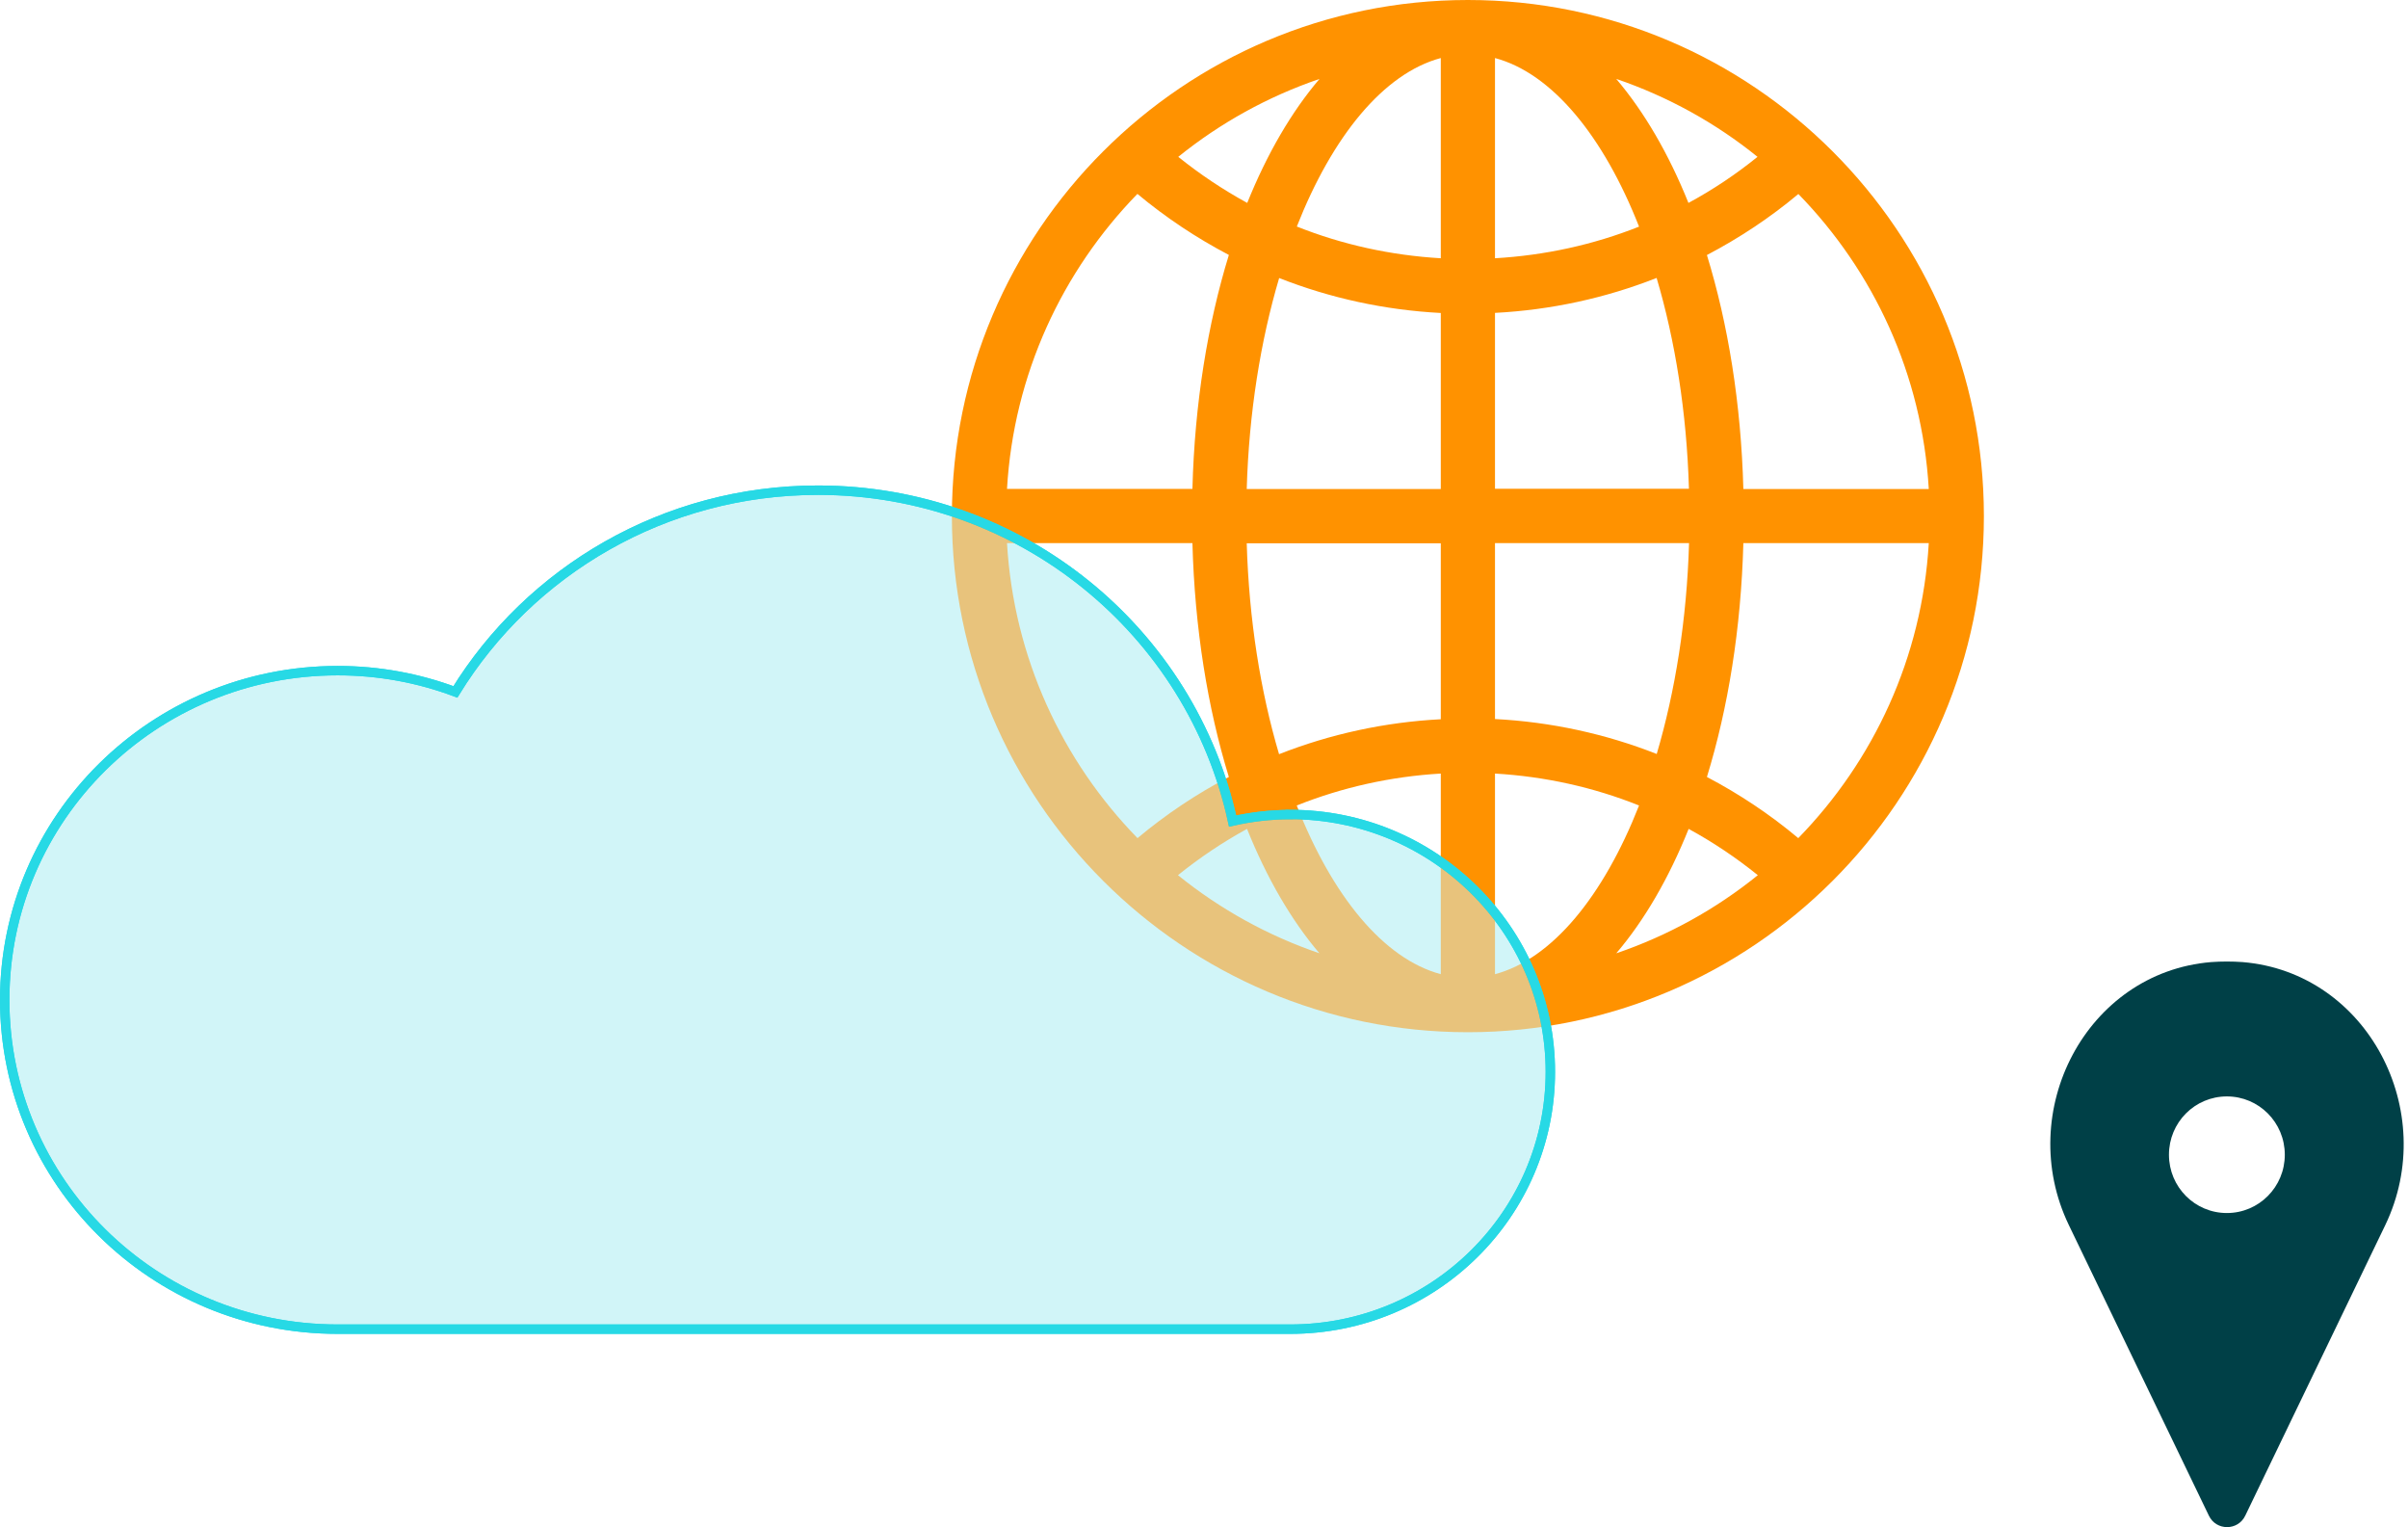
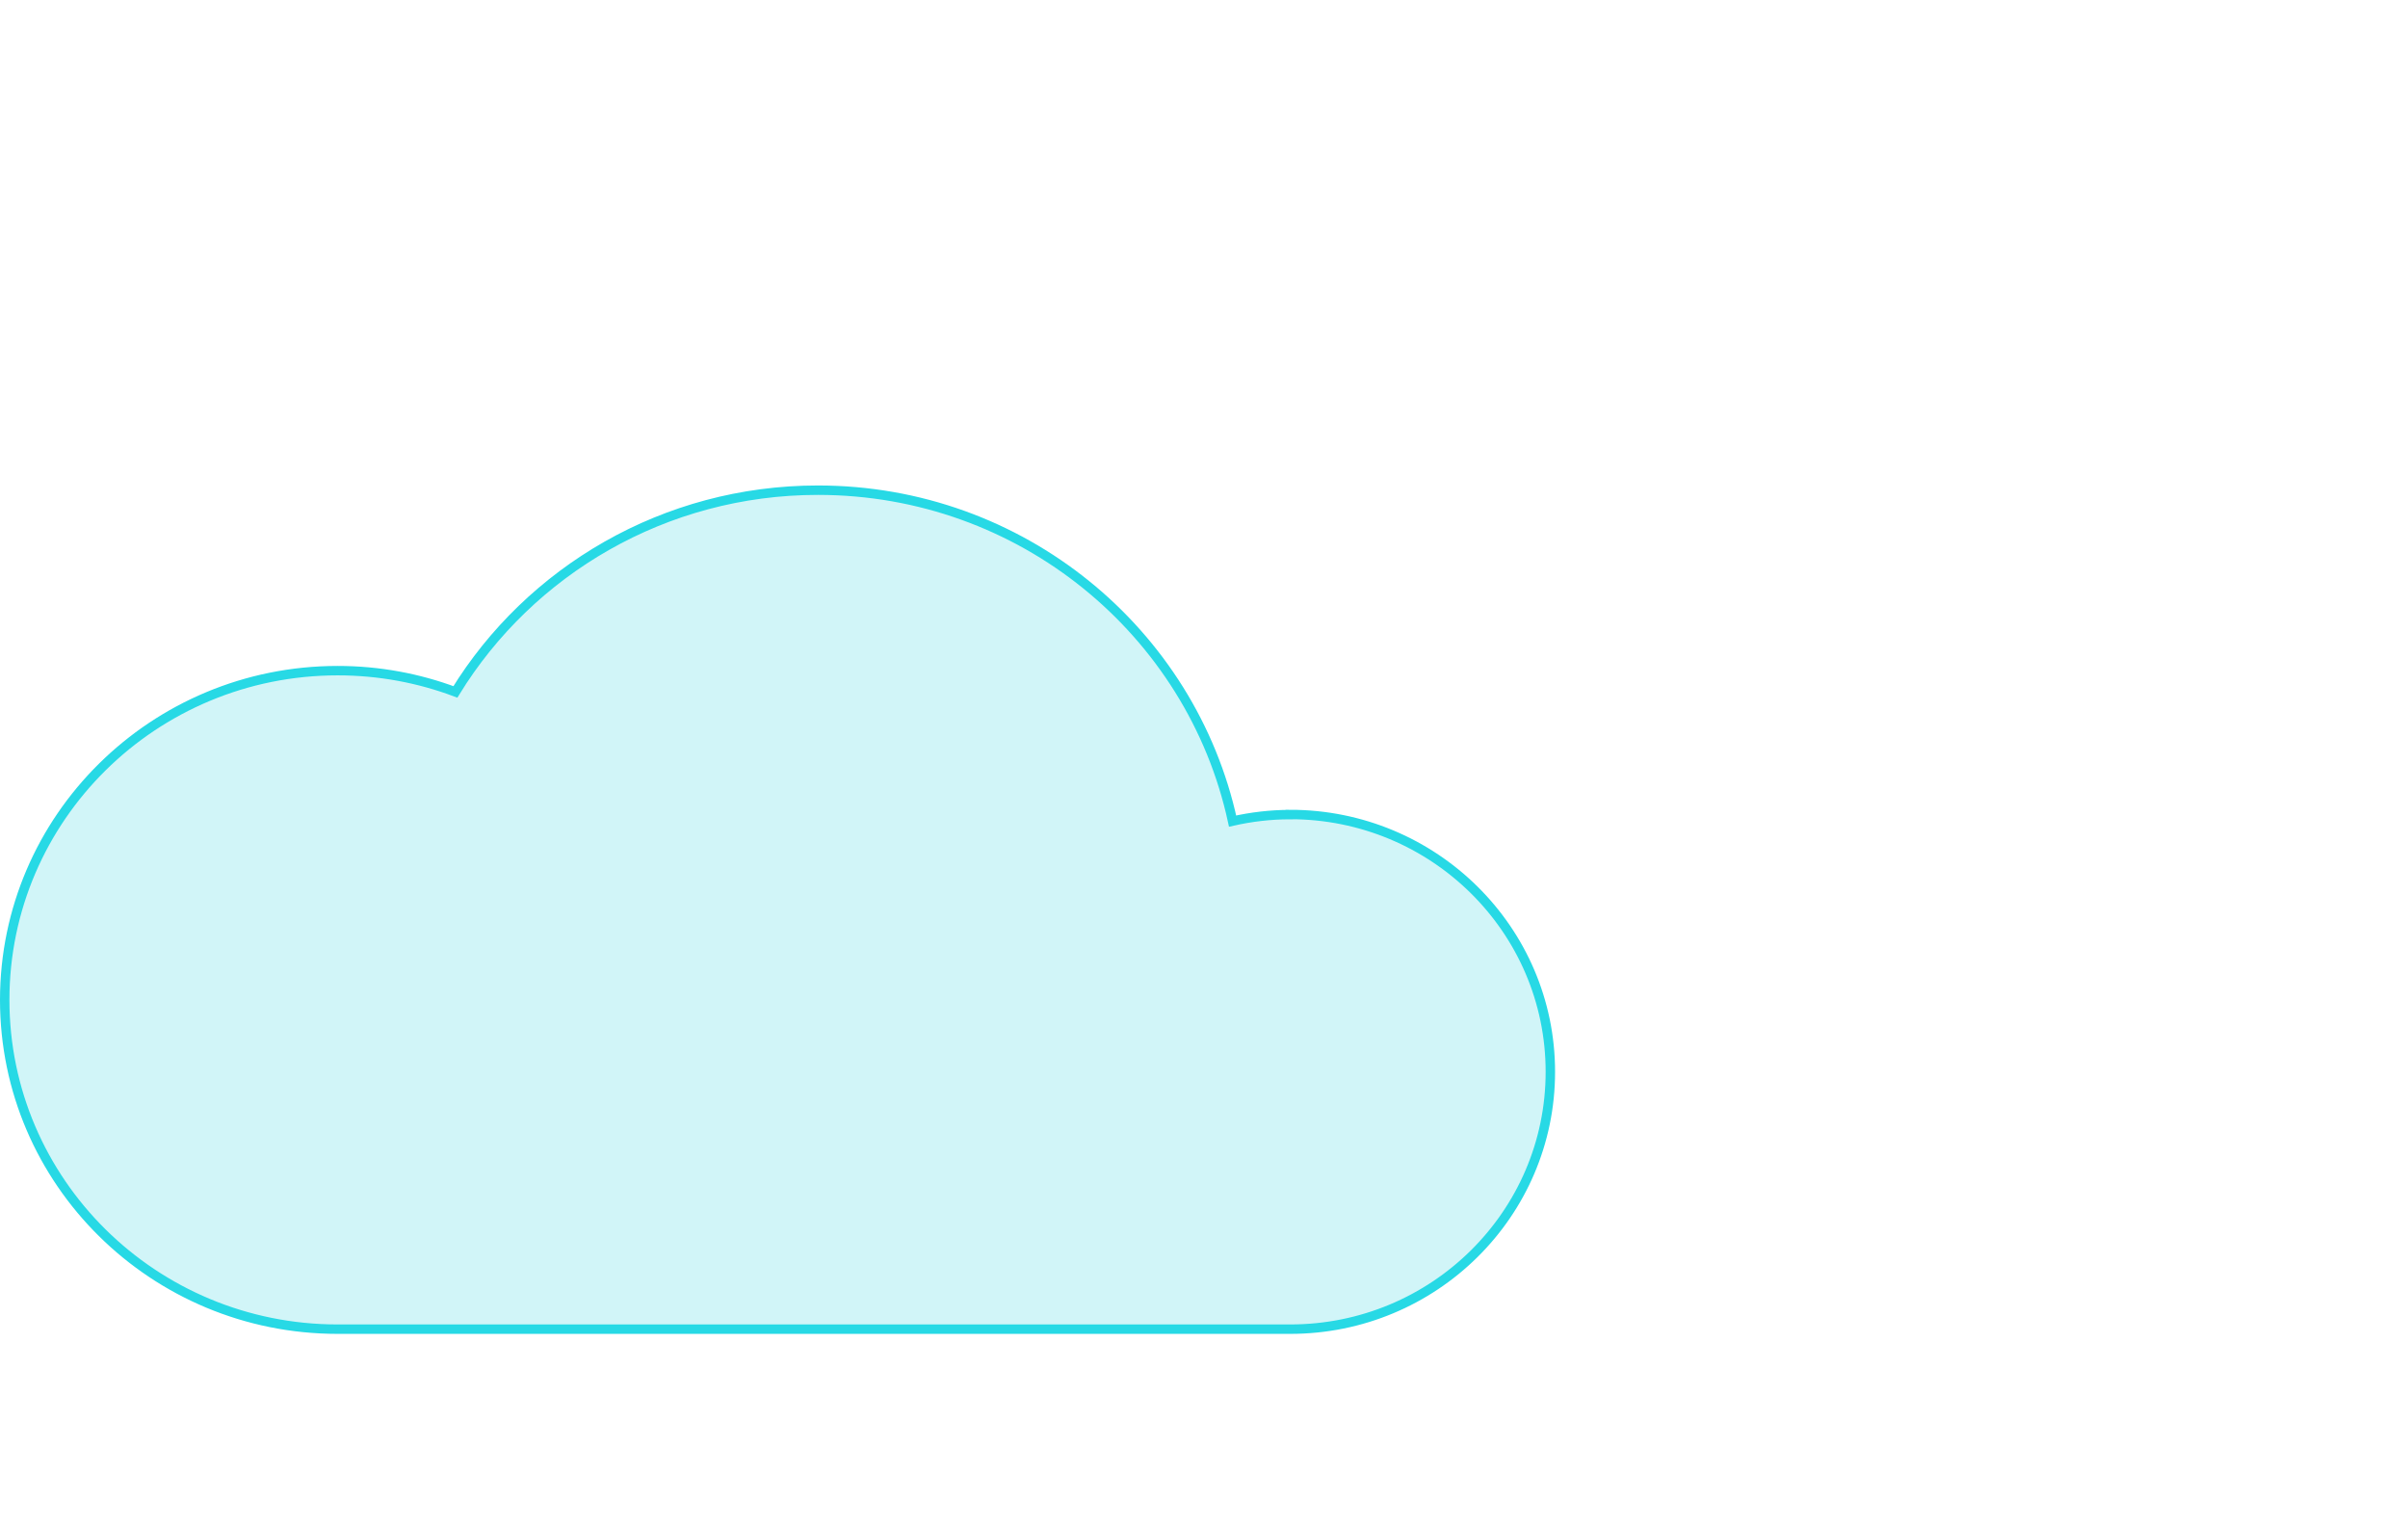
<svg xmlns="http://www.w3.org/2000/svg" width="511" height="324" viewBox="0 0 511 324" fill="none">
-   <path d="M475.905 204.12C474.791 204.04 473.678 204 472.564 204C471.45 204 470.336 204.04 469.223 204.12C442.691 206.322 427.416 235.824 439.031 259.922L468.745 321.568C470.297 324.811 474.911 324.811 476.462 321.568L506.176 259.922C517.751 235.824 502.437 206.322 475.905 204.12ZM472.564 257.36C465.762 257.36 460.273 251.836 460.273 244.991C460.273 238.146 465.762 232.621 472.564 232.621C479.366 232.621 484.855 238.146 484.855 244.991C484.855 251.836 479.366 257.36 472.564 257.36Z" fill="#004047" />
-   <path d="M311.5 0C251.126 0 202 49.126 202 109.5C202 169.874 251.126 219 311.5 219C371.874 219 421 169.874 421 109.5C421 49.126 371.874 0 311.5 0ZM409.304 103.748H369.957C369.467 85.597 366.719 68.746 362.224 54.111C369.083 50.511 375.602 46.207 381.631 41.158C397.609 57.541 407.898 79.462 409.304 103.748ZM317.252 12.313C329.395 15.573 340.281 28.909 347.822 48.082C338.129 51.938 327.84 54.175 317.252 54.793V12.313ZM342.987 16.745C353.979 20.494 364.12 26.118 372.961 33.276C368.359 37.004 363.459 40.264 358.304 43.054C354.107 32.616 348.909 23.711 342.965 16.723L342.987 16.745ZM305.748 12.313V54.793C295.181 54.175 284.871 51.917 275.199 48.061C282.74 28.909 293.605 15.573 305.748 12.313ZM264.675 43.054C259.541 40.242 254.641 36.983 250.039 33.276C258.902 26.118 269.021 20.494 280.013 16.745C274.07 23.711 268.872 32.637 264.675 43.054ZM305.748 66.403V103.748H264.568C265.037 87.557 267.508 72.283 271.449 58.989C282.336 63.271 293.903 65.785 305.748 66.403ZM305.748 115.252V152.597C293.882 153.215 282.314 155.729 271.428 160.011C267.487 146.717 265.037 131.443 264.568 115.273H305.748V115.252ZM305.748 164.122V206.687C293.584 203.427 282.698 190.07 275.178 170.897C284.849 167.041 295.16 164.74 305.748 164.122ZM280.013 202.255C269 198.506 258.859 192.861 249.975 185.681C254.598 181.953 259.498 178.672 264.632 175.86C268.829 186.32 274.048 195.268 279.992 202.255H280.013ZM317.252 206.687V164.122C327.84 164.74 338.151 167.019 347.822 170.897C340.281 190.07 329.416 203.448 317.252 206.687ZM358.346 175.86C363.502 178.672 368.402 181.953 373.025 185.681C364.162 192.861 354 198.506 342.987 202.255C348.952 195.268 354.15 186.32 358.346 175.86ZM317.252 152.576V115.231H358.432C357.963 131.421 355.492 146.696 351.572 159.968C340.707 155.686 329.139 153.172 317.273 152.554L317.252 152.576ZM317.252 103.727V66.382C329.118 65.764 340.686 63.25 351.551 58.968C355.492 72.261 357.942 87.536 358.41 103.705H317.231L317.252 103.727ZM241.369 41.137C247.398 46.165 253.917 50.489 260.776 54.09C256.281 68.725 253.512 85.576 253.043 103.727H213.696C215.102 79.441 225.413 57.519 241.369 41.137ZM213.696 115.231H253.043C253.533 133.381 256.281 150.232 260.776 164.846C253.917 168.447 247.419 172.771 241.39 177.82C225.413 161.438 215.123 139.517 213.696 115.231ZM381.61 177.82C375.581 172.771 369.083 168.447 362.224 164.846C366.719 150.211 369.467 133.381 369.957 115.231H409.304C407.898 139.517 397.587 161.438 381.61 177.82Z" fill="#FF9200" />
  <g filter="url(#filter0_b_2357_73859)">
    <path d="M273.781 172.825C269.573 172.825 265.496 173.322 261.568 174.206C252.837 134.078 216.775 104 173.583 104C140.984 104 112.425 121.137 96.637 146.797C88.874 143.889 80.459 142.287 71.653 142.287C32.631 142.287 1 173.562 1 212.144C1 250.726 32.631 282 71.653 282H273.781C304.276 282 329 257.555 329 227.404C329 197.252 304.276 172.807 273.781 172.807V172.825Z" fill="#D1F5F8" />
    <path d="M273.781 172.825C269.573 172.825 265.496 173.322 261.568 174.206C252.837 134.078 216.775 104 173.583 104C140.984 104 112.425 121.137 96.637 146.797C88.874 143.889 80.459 142.287 71.653 142.287C32.631 142.287 1 173.562 1 212.144C1 250.726 32.631 282 71.653 282H273.781C304.276 282 329 257.555 329 227.404C329 197.252 304.276 172.807 273.781 172.807V172.825Z" stroke="#27D9E5" stroke-width="2" stroke-miterlimit="10" />
  </g>
  <mask id="mask0_2357_73859" style="mask-type:alpha" maskUnits="userSpaceOnUse" x="1" y="104" width="328" height="178">
-     <path d="M273.781 172.825C269.573 172.825 265.496 173.322 261.568 174.206C252.837 134.078 216.775 104 173.583 104C140.984 104 112.425 121.137 96.637 146.797C88.874 143.889 80.459 142.287 71.653 142.287C32.631 142.287 1 173.562 1 212.144C1 250.726 32.631 282 71.653 282H273.781C304.276 282 329 257.555 329 227.404C329 197.252 304.276 172.807 273.781 172.807V172.825Z" fill="#D1F5F8" />
-   </mask>
+     </mask>
  <g mask="url(#mask0_2357_73859)">
    <g opacity="0.5" filter="url(#filter1_f_2357_73859)">
-       <path d="M311.5 0C251.126 0 202 49.126 202 109.5C202 169.874 251.126 219 311.5 219C371.874 219 421 169.874 421 109.5C421 49.126 371.874 0 311.5 0ZM409.304 103.748H369.957C369.467 85.597 366.719 68.746 362.224 54.111C369.083 50.511 375.602 46.207 381.631 41.158C397.609 57.541 407.898 79.462 409.304 103.748ZM317.252 12.313C329.395 15.573 340.281 28.909 347.822 48.082C338.129 51.938 327.84 54.175 317.252 54.793V12.313ZM342.987 16.745C353.979 20.494 364.12 26.118 372.961 33.276C368.359 37.004 363.459 40.264 358.304 43.054C354.107 32.616 348.909 23.711 342.965 16.723L342.987 16.745ZM305.748 12.313V54.793C295.181 54.175 284.871 51.917 275.199 48.061C282.74 28.909 293.605 15.573 305.748 12.313ZM264.675 43.054C259.541 40.242 254.641 36.983 250.039 33.276C258.902 26.118 269.021 20.494 280.013 16.745C274.07 23.711 268.872 32.637 264.675 43.054ZM305.748 66.403V103.748H264.568C265.037 87.557 267.508 72.283 271.449 58.989C282.336 63.271 293.903 65.785 305.748 66.403ZM305.748 115.252V152.597C293.882 153.215 282.314 155.729 271.428 160.011C267.487 146.717 265.037 131.443 264.568 115.273H305.748V115.252ZM305.748 164.122V206.687C293.584 203.427 282.698 190.07 275.178 170.897C284.849 167.041 295.16 164.74 305.748 164.122ZM280.013 202.255C269 198.506 258.859 192.861 249.975 185.681C254.598 181.953 259.498 178.672 264.632 175.86C268.829 186.32 274.048 195.268 279.992 202.255H280.013ZM317.252 206.687V164.122C327.84 164.74 338.151 167.019 347.822 170.897C340.281 190.07 329.416 203.448 317.252 206.687ZM358.346 175.86C363.502 178.672 368.402 181.953 373.025 185.681C364.162 192.861 354 198.506 342.987 202.255C348.952 195.268 354.15 186.32 358.346 175.86ZM317.252 152.576V115.231H358.432C357.963 131.421 355.492 146.696 351.572 159.968C340.707 155.686 329.139 153.172 317.273 152.554L317.252 152.576ZM317.252 103.727V66.382C329.118 65.764 340.686 63.25 351.551 58.968C355.492 72.261 357.942 87.536 358.41 103.705H317.231L317.252 103.727ZM241.369 41.137C247.398 46.165 253.917 50.489 260.776 54.09C256.281 68.725 253.512 85.576 253.043 103.727H213.696C215.102 79.441 225.413 57.519 241.369 41.137ZM213.696 115.231H253.043C253.533 133.381 256.281 150.232 260.776 164.846C253.917 168.447 247.419 172.771 241.39 177.82C225.413 161.438 215.123 139.517 213.696 115.231ZM381.61 177.82C375.581 172.771 369.083 168.447 362.224 164.846C366.719 150.211 369.467 133.381 369.957 115.231H409.304C407.898 139.517 397.587 161.438 381.61 177.82Z" fill="#FF9200" />
-     </g>
+       </g>
  </g>
  <g filter="url(#filter2_b_2357_73859)">
-     <path d="M273.781 172.825C269.574 172.825 265.496 173.322 261.568 174.206C252.837 134.078 216.775 104 173.583 104C140.984 104 112.425 121.137 96.637 146.797C88.874 143.889 80.459 142.287 71.653 142.287C32.631 142.287 1 173.562 1 212.144C1 250.726 32.631 282 71.653 282H273.781C304.276 282 329 257.555 329 227.404C329 197.252 304.276 172.807 273.781 172.807V172.825Z" stroke="#27D9E5" stroke-width="2" stroke-miterlimit="10" />
-   </g>
+     </g>
  <defs>
    <filter id="filter0_b_2357_73859" x="-15" y="88" width="360" height="210" filterUnits="userSpaceOnUse" color-interpolation-filters="sRGB">
      <feFlood flood-opacity="0" result="BackgroundImageFix" />
      <feGaussianBlur in="BackgroundImageFix" stdDeviation="7.5" />
      <feComposite in2="SourceAlpha" operator="in" result="effect1_backgroundBlur_2357_73859" />
      <feBlend mode="normal" in="SourceGraphic" in2="effect1_backgroundBlur_2357_73859" result="shape" />
    </filter>
    <filter id="filter1_f_2357_73859" x="187" y="-15" width="249" height="249" filterUnits="userSpaceOnUse" color-interpolation-filters="sRGB">
      <feFlood flood-opacity="0" result="BackgroundImageFix" />
      <feBlend mode="normal" in="SourceGraphic" in2="BackgroundImageFix" result="shape" />
      <feGaussianBlur stdDeviation="7.5" result="effect1_foregroundBlur_2357_73859" />
    </filter>
    <filter id="filter2_b_2357_73859" x="-15" y="88" width="360" height="210" filterUnits="userSpaceOnUse" color-interpolation-filters="sRGB">
      <feFlood flood-opacity="0" result="BackgroundImageFix" />
      <feGaussianBlur in="BackgroundImageFix" stdDeviation="7.5" />
      <feComposite in2="SourceAlpha" operator="in" result="effect1_backgroundBlur_2357_73859" />
      <feBlend mode="normal" in="SourceGraphic" in2="effect1_backgroundBlur_2357_73859" result="shape" />
    </filter>
  </defs>
</svg>